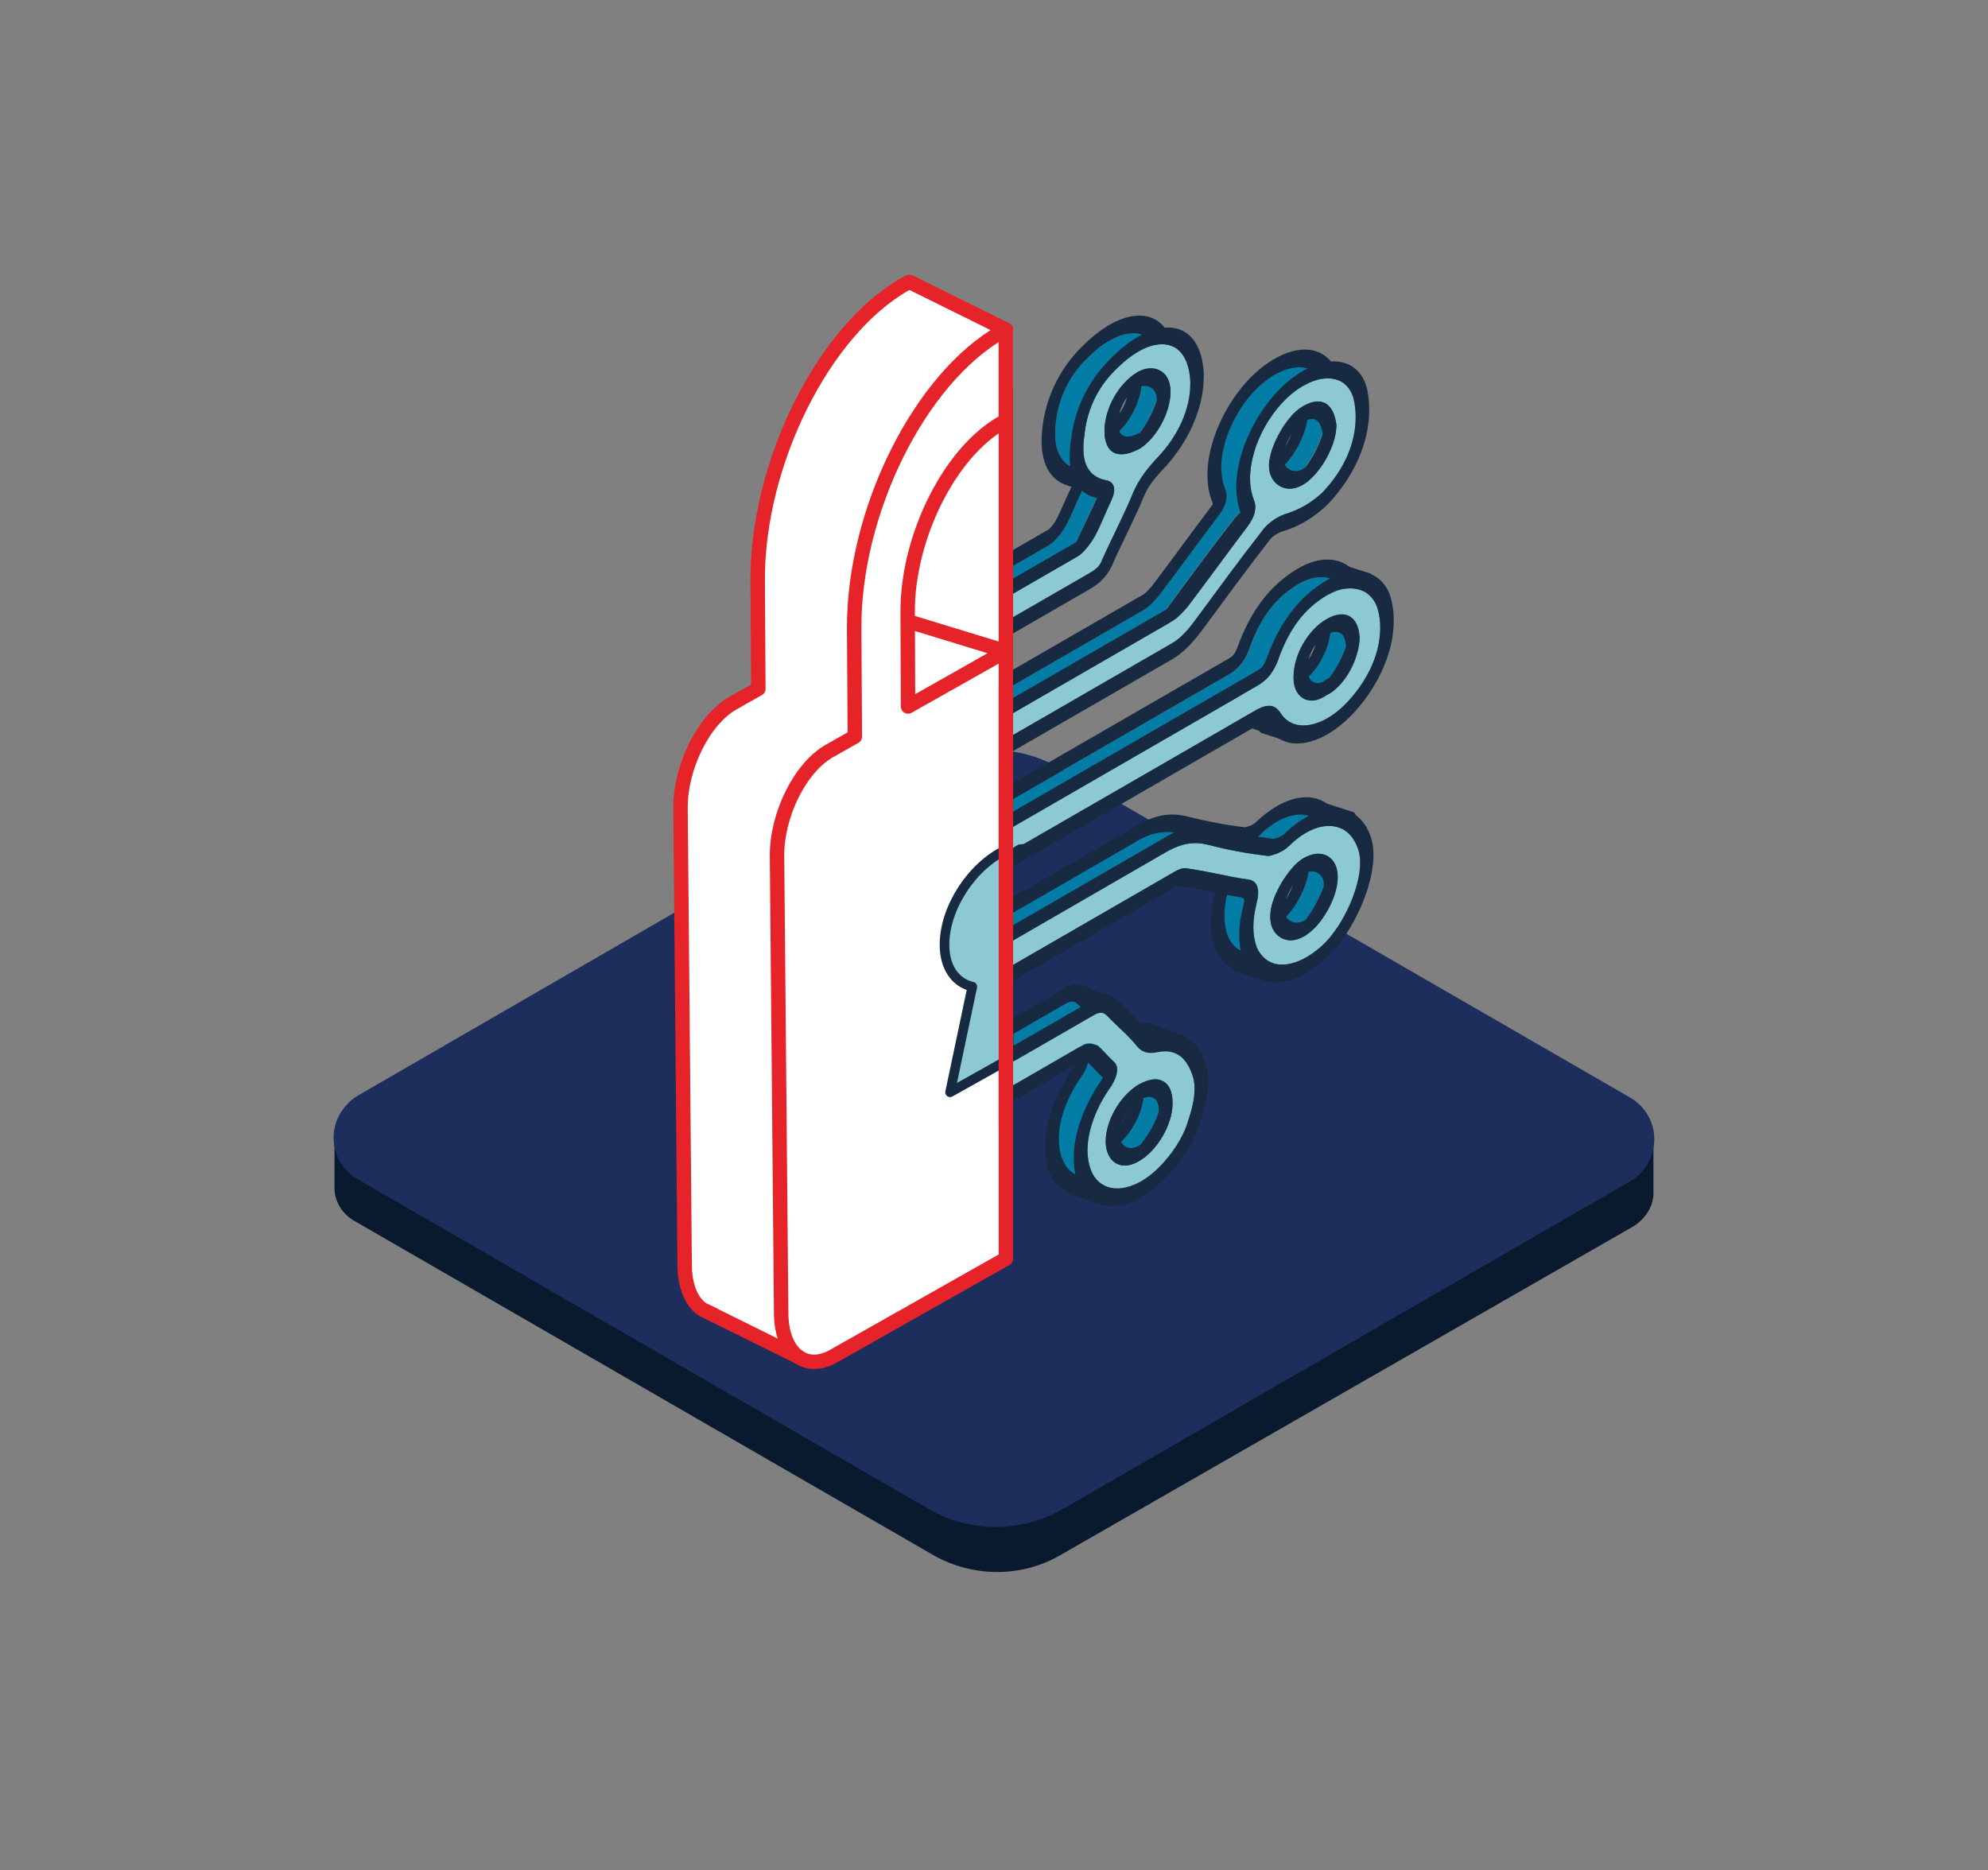
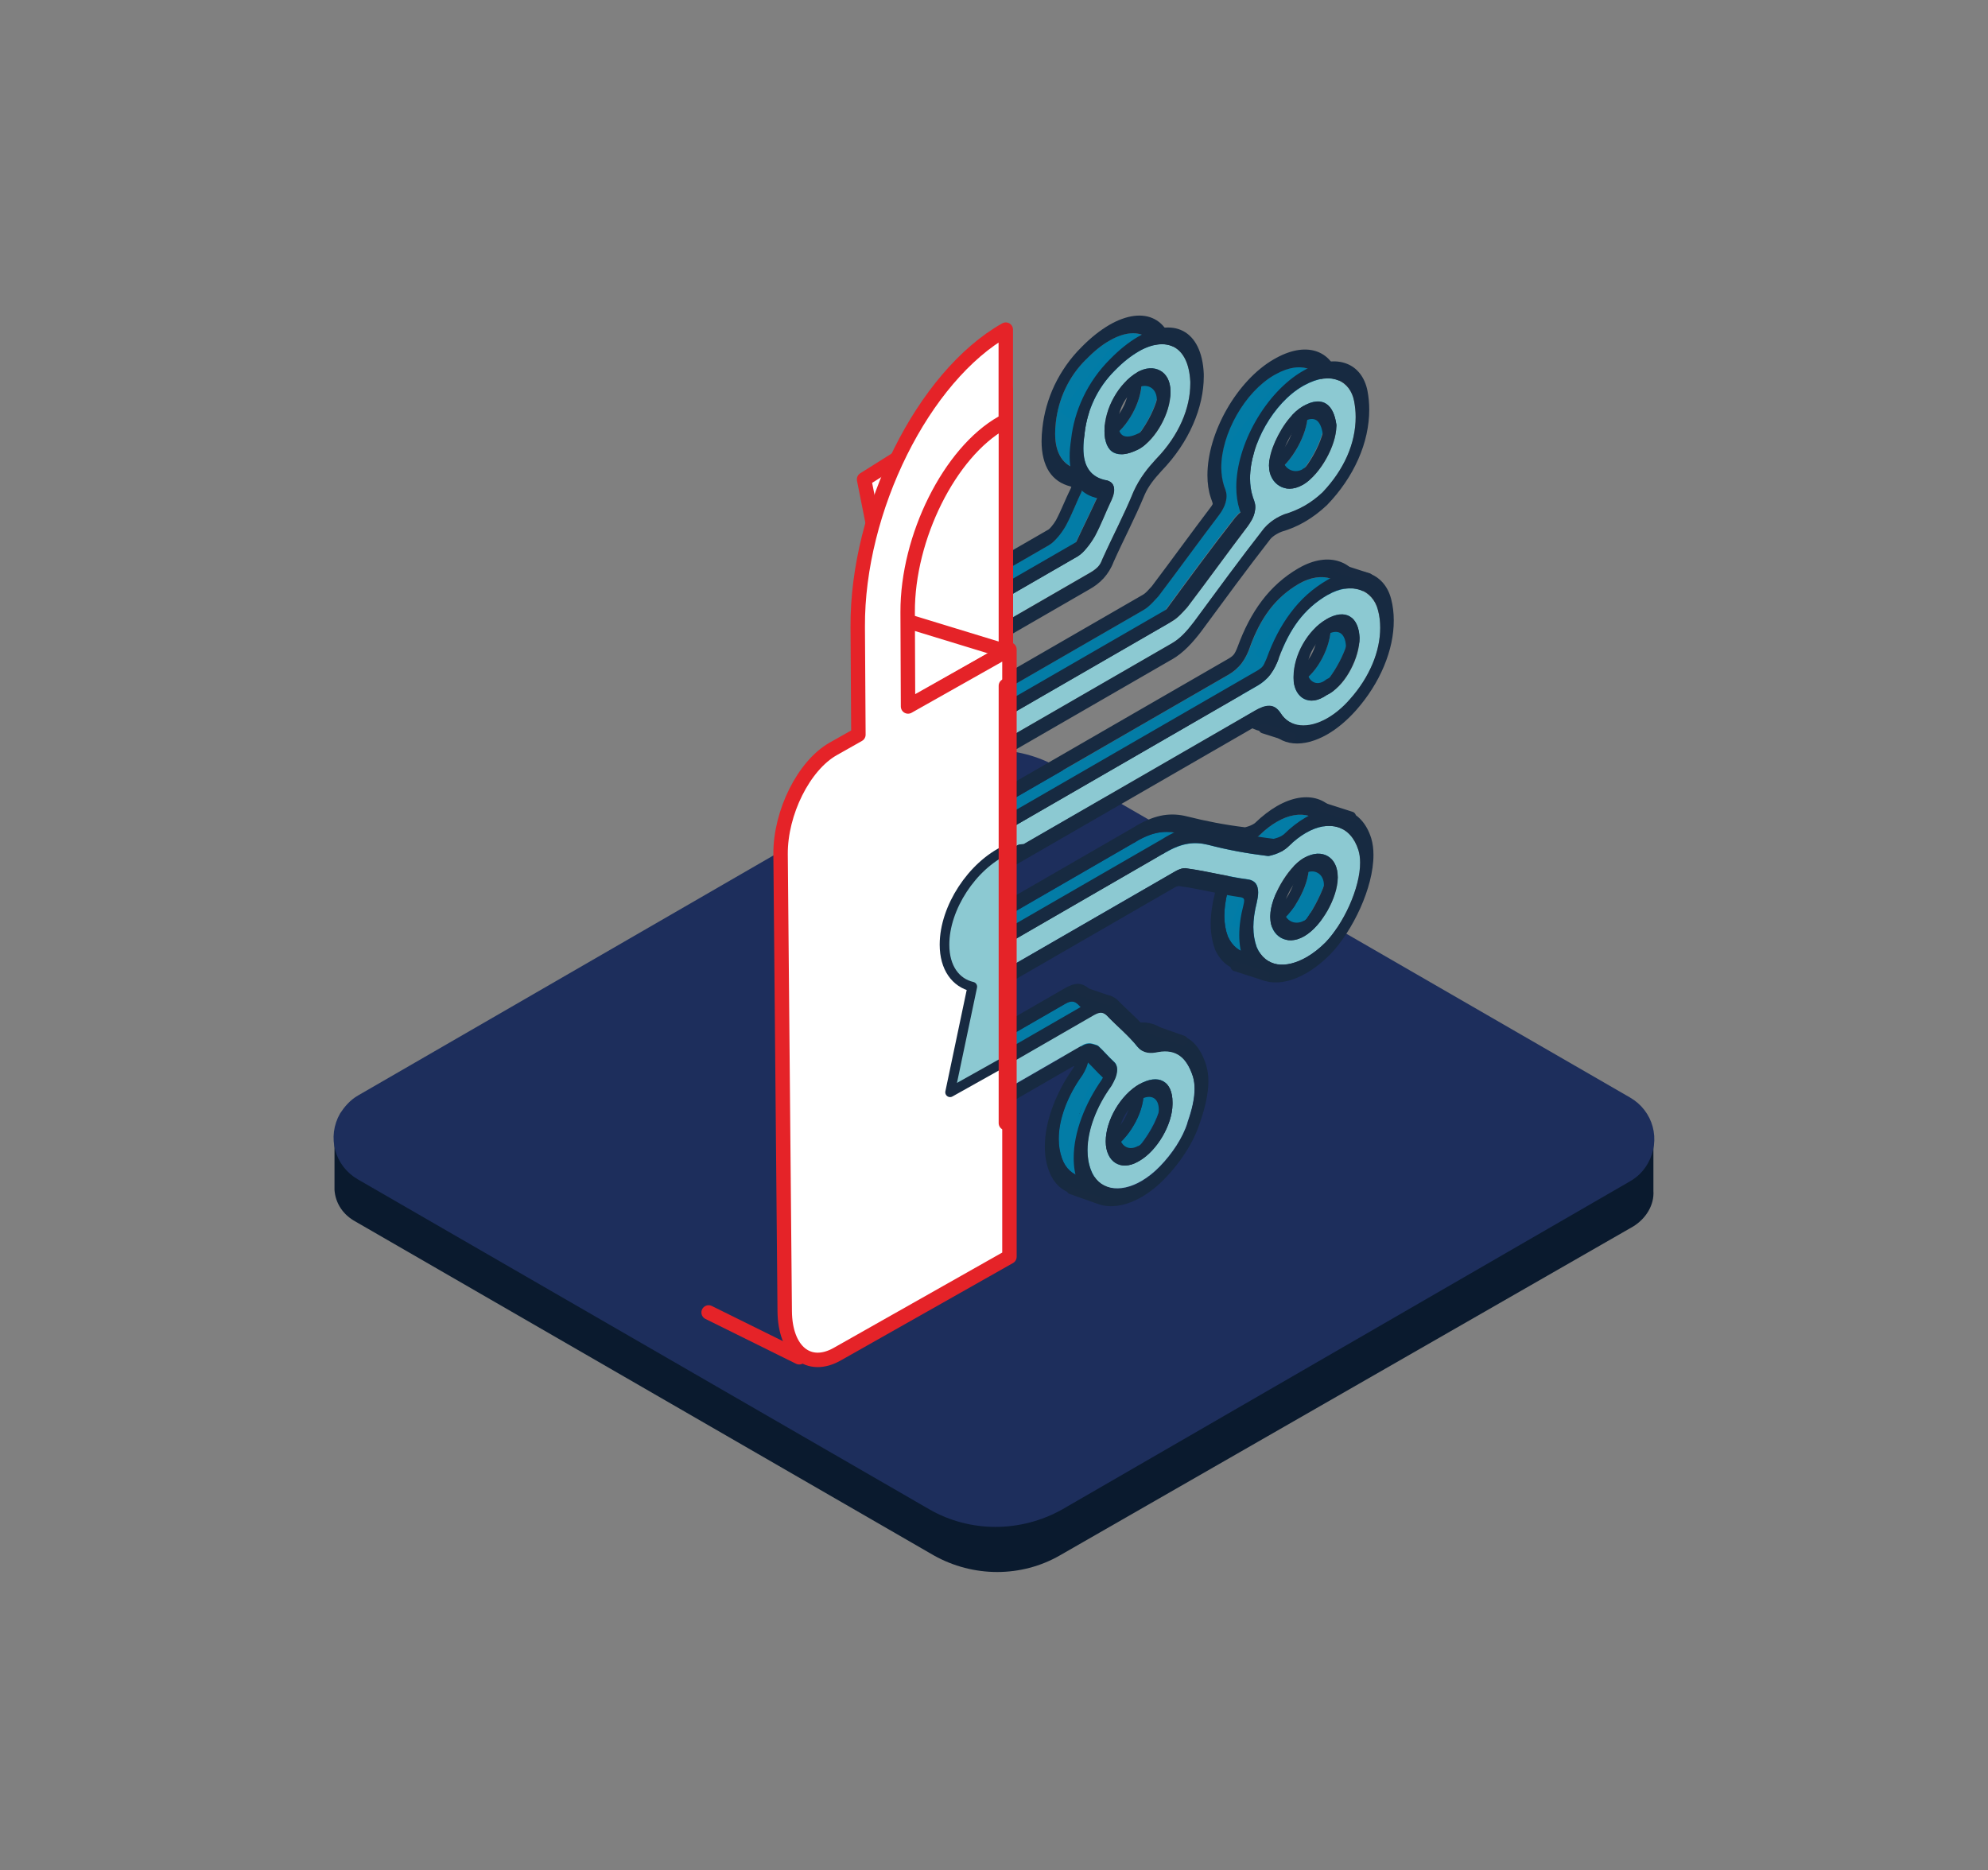
<svg xmlns="http://www.w3.org/2000/svg" id="Layer_1" data-name="Layer 1" viewBox="0 0 206.65 194.44">
  <rect x="0" y="0" width="206.65" height="194.44" fill="#808080" stroke="none" />
  <defs>
    <style>
      .cls-1 {
        clip-path: url(#clippath);
      }

      .cls-2, .cls-3, .cls-4, .cls-5, .cls-6, .cls-7 {
        stroke-width: 0px;
      }

      .cls-2, .cls-8, .cls-9, .cls-10 {
        fill: none;
      }

      .cls-11 {
        fill: #1d2e5c;
        stroke: #1d2e5c;
        stroke-miterlimit: 10;
        stroke-width: 1.42px;
      }

      .cls-12 {
        clip-path: url(#clippath-1);
      }

      .cls-3 {
        fill: #017ca7;
      }

      .cls-13 {
        fill: #fff;
      }

      .cls-13, .cls-8, .cls-9, .cls-14, .cls-10 {
        stroke-linecap: round;
        stroke-linejoin: round;
      }

      .cls-13, .cls-9 {
        stroke: #e52328;
        stroke-width: 1.5px;
      }

      .cls-8 {
        stroke-width: .75px;
      }

      .cls-8, .cls-14, .cls-10 {
        stroke: #182a41;
      }

      .cls-4 {
        fill: #172a41;
      }

      .cls-14, .cls-6 {
        fill: #8cc9d2;
      }

      .cls-5 {
        fill: #037ca6;
      }

      .cls-15 {
        isolation: isolate;
      }

      .cls-7 {
        fill: #0a1a2e;
      }
    </style>
    <clipPath id="clippath">
      <polygon class="cls-2" points="99.38 132.7 99.12 41.79 141.77 17.16 142.03 108.07 99.38 132.7" />
    </clipPath>
    <clipPath id="clippath-1">
      <polygon class="cls-2" points="102.38 133.85 102.13 44.28 144.77 19.66 145.02 109.23 102.38 133.85" />
    </clipPath>
  </defs>
  <g>
    <g>
      <g>
        <path class="cls-7" d="M167.07,118.51l-57.4-32.7c-4.1-2.3-9.1-2.3-13.1,0l-57.2,32.4-4.6.2v5.3h0c.1,1.4.9,2.6,2.2,3.3l60.1,34.7c4.1,2.3,9.1,2.3,13.1,0l59.6-34.2c1.3-.8,2.2-2.2,2.1-3.7v-5.3h-4.8Z" />
        <path class="cls-11" d="M37.57,114.51l59-34.1c4.1-2.3,9.1-2.3,13.1,0l59.4,34.3c2.1,1.2,2.8,3.8,1.6,5.9-.4.7-.9,1.2-1.6,1.6l-59,34.1c-4.1,2.3-9.1,2.3-13.1,0l-59.4-34.3c-2.1-1.2-2.8-3.8-1.6-5.9.4-.6.9-1.2,1.6-1.6Z" />
      </g>
      <g class="cls-15">
        <g class="cls-1">
          <g>
            <path class="cls-5" d="M115.43,111.57c.97-.56,1.85-.66,2.47-.32.62.34.98,1.13.98,2.19v.22s0,0,0,0c0,1.08-.41,2.28-1.03,3.33-.62,1.07-1.48,2.02-2.41,2.56l-.13.07h0c-.91.52-1.74.52-2.35.15-.61-.37-1.01-1.13-1.02-2.23s.38-2.3,1.01-3.38c.63-1.08,1.51-2.02,2.48-2.58M101.92,109.32v2.63c.15-.12.29-.22.43-.3l7.18-4.14c.21-.12.4-.17.56-.19s.29,0,.4.02c.23.05.41.13.52.17l.13.07c.56.5,1.09,1.16,1.6,1.6h0c.21.17.37.44.37.85,0,.31-.09.64-.2.91-.11.28-.24.51-.37.73l-.09.14c-1.43,2.01-2.42,4.45-2.41,6.59,0,.7.11,1.38.34,2.02h0c.39,1.08,1.14,1.71,2.08,1.92.94.21,2.08-.04,3.21-.69.66-.38,1.31-.9,1.93-1.54h.01c1.22-1.27,2.35-2.94,2.85-4.53v-.04c.46-1.29.73-2.45.73-3.49,0-.45-.05-.87-.18-1.28h0c-.32-.99-.76-1.71-1.34-2.15-.58-.43-1.31-.6-2.3-.42h0c-.36.07-.74.11-1.11.05-.36-.06-.71-.23-.99-.55h-.01c-.94-1.21-2.14-2.16-3.22-3.3h0c-.22-.21-.42-.28-.6-.29-.19,0-.4.05-.73.24l-8.01,4.62c-.25.14-.49.26-.74.32-.02,0-.04,0-.06.01M132.54,88.05c.98-.56,1.85-.57,2.47-.19.63.37,1.04,1.13,1.04,2.2,0,1.09-.43,2.33-1.05,3.44-.62,1.11-1.48,2.14-2.44,2.69-.94.54-1.8.51-2.43.15-.63-.37-1.08-1.06-1.09-2.11v-.17s0,0,0,0c.02-1.06.49-2.26,1.12-3.34.64-1.09,1.45-2.12,2.37-2.66M118.2,87.44c-.1.06-.21.12-.31.19h-.03s-15.25,8.82-15.25,8.82c-.27.15-.51.29-.73.42v2.66s.04-.03.05-.04c.22-.21.45-.36.68-.5l16.46-9.5s.06-.03.09-.05c.12-.07.28-.16.46-.22.23-.09.52-.15.79-.08h0c2.21.3,4.23.86,6.38,1.14h.02c.29.06.54.19.71.42s.25.57.25.92-.06.69-.15,1.05h0c-.24.94-.35,1.78-.35,2.55s.12,1.47.36,2.12c.47,1.05,1.22,1.6,2.13,1.75.91.15,1.99-.13,3.06-.75.66-.38,1.33-.9,1.97-1.54h0c.86-.89,1.79-2.32,2.47-3.84.69-1.53,1.12-3.14,1.12-4.46,0-.47-.06-.9-.18-1.29-.78-2.53-3-3.2-5.46-1.79-.59.34-1.19.8-1.8,1.39-.24.22-.46.38-.67.5-.52.29-1,.42-1.37.5h-.15c-2.13-.25-4.19-.63-6.17-1.15h0c-.71-.18-1.39-.23-2.09-.11-.7.11-1.44.38-2.29.88M134.89,63.23s.02,0,.03-.01c.95-.55,1.81-.63,2.41-.27.61.36.96,1.15,1,2.2v.04c0,1.02-.34,2.18-.89,3.22-.54,1.05-1.33,2.02-2.23,2.54-.1.06-.21.12-.32.16-.1.07-.19.13-.29.19-.93.54-1.73.46-2.26.07-.54-.4-.87-1.1-.88-2.02v-.18s0,0,0,0c0-1.09.35-2.29.96-3.37.61-1.08,1.47-2.02,2.44-2.58,0,0,.02,0,.02-.01M135.03,60.69c-1.29.74-2.27,1.64-3.07,2.71-.81,1.07-1.46,2.34-2.02,3.89v.02c-.22.57-.47,1.12-.86,1.64-.39.52-.85.9-1.35,1.18l-25.45,14.69c-.14.08-.28.15-.42.21v2.38s.08-.08.12-.11c.25-.23.5-.4.76-.56.09-.05.19-.08.27-.1l.38-.05s.04,0,.06,0l24-13.85c.54-.31,1.05-.53,1.52-.52.47.01.83.28,1.13.7l.02.03c.95,1.58,2.91,1.7,4.89.55.8-.46,1.59-1.12,2.33-1.95h0c1.03-1.17,1.82-2.42,2.34-3.68.53-1.26.81-2.55.81-3.77,0-.62-.08-1.23-.24-1.81h0c-.26-1.05-.95-1.82-1.89-2.13-.93-.31-2.11-.17-3.33.53M132.48,41.07h0s.02-.01.02-.02c.95-.55,1.8-.6,2.37-.21.59.39.91,1.17,1.04,2.17v.11c0,1.06-.42,2.29-1.04,3.4-.62,1.12-1.47,2.16-2.45,2.74-.97.55-1.82.49-2.45.11-.62-.38-1.05-1.09-1.06-2.11,0-.78.26-1.66.65-2.52.39-.86.9-1.72,1.5-2.43.4-.48.85-.9,1.33-1.18l.09-.05M132.4,39c-1.51.88-2.87,2.39-3.87,4.13-.99,1.74-1.61,3.71-1.61,5.48,0,.66.09,1.3.29,1.89h0c.03.11.08.23.14.4.06.16.12.37.12.68,0,.26-.06.6-.19.94-.14.35-.33.68-.57,1l-.03.04c-2.09,2.76-4.13,5.59-6.25,8.38l-.12.14c-.15.15-.34.38-.59.63-.24.25-.54.52-.89.72l-16.54,9.55c-.17.1-.33.18-.5.25v2.39c.19-.16.38-.29.58-.41l16.39-9.46c.87-.5,1.53-1.23,2.32-2.24h0c2.33-3.17,4.75-6.49,7.26-9.69l.05-.06c.43-.5.88-.82,1.3-1.07.24-.14.48-.25.7-.34l.07-.03c.75-.22,1.46-.51,2.15-.91.61-.35,1.2-.79,1.8-1.34h0c1.15-1.19,2.01-2.48,2.59-3.79.58-1.31.89-2.68.89-4.09,0-.54-.05-1.1-.16-1.64-.19-1.03-.79-1.85-1.68-2.19-.9-.35-2.08-.25-3.46.52h0c-.07.04-.13.07-.2.11M115.22,37.56c.9-.51,1.73-.51,2.36-.17.63.34,1.08,1.07,1.09,2.17v.17s0,0,0,0c0,1.05-.38,2.22-.95,3.25-.58,1.05-1.37,2-2.26,2.52-.1.06-.19.11-.29.15h0c-.93.44-1.77.57-2.4.25-.63-.32-.96-1.13-.96-2.25,0-1.15.36-2.4.98-3.51.62-1.1,1.48-2.04,2.43-2.59M115.32,35.41c-.77.45-1.58,1.08-2.41,1.93h-.01c-.94.95-1.64,1.96-2.16,3.06-.52,1.09-.86,2.28-.99,3.5v.02c-.05.41-.07.8-.07,1.16,0,1.04.21,1.86.61,2.48.4.62,1.01,1.04,1.83,1.24l.04.02c.16.06.31.14.43.28.13.14.22.37.22.67,0,.23-.05.47-.12.69-.07.22-.16.43-.27.63h0c-.48.98-.94,2.23-1.61,3.49l-.03.06c-.24.41-.51.8-.8,1.15s-.6.67-.98.89l-6.8,3.93c-.09.05-.17.07-.26.09-.01,0-.07.01-.17.02v2.65c.19-.15.38-.27.58-.39l7.93-4.58c.4-.23.67-.45.85-.65.17-.19.29-.37.41-.7l.04-.1c1.08-2.41,2.28-4.66,3.21-6.95l.02-.05c.31-.69.69-1.32,1.08-1.86.39-.54.81-1.02,1.24-1.5l.03-.03c1.21-1.24,2.08-2.56,2.66-3.88.58-1.33.88-2.67.88-3.95v-.19s0,0,0,0c-.09-1.93-.73-3.1-1.69-3.61-.97-.51-2.26-.36-3.71.48" />
            <path class="cls-4" d="M115.29,118c-.45.26-.93.27-1.31.05-.38-.23-.62-.7-.62-1.33s.22-1.35.58-1.97c.37-.63.89-1.19,1.49-1.54.64-.37,1.13-.4,1.47-.21.34.19.55.6.55,1.27v.14s0,.04,0,.04c0,.6-.23,1.31-.61,1.97-.38.65-.89,1.21-1.42,1.52l-.1.05-.03.02s-.01,0-.02.01M115.43,111.57c-.97.56-1.85,1.5-2.48,2.58-.63,1.08-1.01,2.3-1.01,3.38s.41,1.87,1.02,2.23c.61.38,1.44.37,2.35-.14h0s.13-.07.13-.07c.93-.54,1.79-1.49,2.41-2.56.62-1.05,1.02-2.26,1.03-3.33h0s0-.22,0-.22c0-1.06-.36-1.85-.98-2.19-.62-.34-1.5-.24-2.47.32M132.54,94.57c-.44.26-.99.27-1.4.03-.42-.23-.68-.72-.67-1.2v-.08s0-.04,0-.04c-.01-.41.26-1.23.7-1.99.42-.75.99-1.39,1.35-1.59,0,0,.02,0,.02-.01.54-.31,1.07-.33,1.46-.1.39.23.63.71.63,1.29s-.25,1.35-.66,2.09c-.4.72-.93,1.32-1.4,1.59,0,0-.01,0-.02.01,0,0-.01,0-.02,0M132.54,88.05c-.92.55-1.74,1.57-2.37,2.66-.62,1.08-1.1,2.28-1.12,3.34h0s0,.17,0,.17c0,1.05.46,1.75,1.09,2.11.63.36,1.48.39,2.43-.15.96-.55,1.82-1.58,2.44-2.69.62-1.11,1.05-2.35,1.05-3.44,0-1.07-.41-1.83-1.04-2.2-.63-.37-1.5-.37-2.47.19M134.6,69.68c-.45.26-.87.24-1.2,0-.33-.23-.52-.7-.51-1.14v-.08s0-.05,0-.05c0-.71.21-1.43.56-2.04.35-.62.83-1.15,1.44-1.51s1.08-.38,1.42-.19c.33.2.56.64.6,1.34h0c0,.59-.21,1.33-.54,1.96-.34.64-.76,1.13-1.16,1.36-.06.04-.13.07-.19.1-.04.02-.08.04-.12.06-.03.02-.06.04-.09.06-.07.06-.14.1-.2.14M134.92,63.21s-.02,0-.03.01c0,0-.02,0-.02.01-.97.56-1.83,1.5-2.44,2.58-.61,1.08-.95,2.28-.96,3.37h0s0,.18,0,.18c0,.91.34,1.61.88,2.02.53.39,1.33.47,2.26-.07.1-.06.19-.12.29-.19.11-.05.22-.1.32-.16.9-.52,1.69-1.5,2.23-2.54.55-1.04.88-2.2.89-3.22v-.04c-.05-1.05-.4-1.84-1-2.2-.6-.37-1.46-.28-2.41.27M132.42,47.62c-.46.27-1.01.27-1.43.02-.42-.25-.67-.76-.66-1.21-.01-.4.25-1.26.69-2.03.22-.39.46-.76.71-1.05.24-.29.47-.49.66-.6l.05-.02.04-.02c.63-.35,1.02-.36,1.35-.15.32.21.56.69.67,1.44-.01.51-.26,1.29-.66,2-.41.75-.96,1.37-1.42,1.64M132.48,41.88l.04-.84-.04.84M132.51,41.05s-.02,0-.02.01h0s-.09.05-.09.05c-.48.28-.93.7-1.33,1.18-.61.72-1.11,1.57-1.5,2.43-.38.86-.65,1.74-.65,2.52,0,1.02.44,1.73,1.06,2.11.63.38,1.48.45,2.45-.11.98-.57,1.82-1.62,2.45-2.74.62-1.11,1.04-2.34,1.05-3.4v-.11c-.14-1-.46-1.77-1.05-2.17-.57-.39-1.41-.34-2.37.21M115.31,43.94c-.72.34-1.24.38-1.56.21-.32-.18-.51-.54-.52-1.32,0-.76.23-1.51.59-2.14.36-.64.85-1.17,1.41-1.5.43-.25.96-.29,1.37-.07.4.22.65.68.66,1.26v.09s0,.04,0,.04c0,.58-.22,1.32-.58,1.96-.35.64-.8,1.15-1.2,1.38,0,0-.01,0-.02,0l-.13.07h-.01M115.22,37.56c-.94.55-1.81,1.49-2.43,2.59-.62,1.1-.99,2.36-.98,3.51,0,1.13.33,1.93.96,2.25.62.32,1.46.19,2.4-.25h0c.1-.04.19-.09.29-.15.89-.51,1.68-1.47,2.26-2.52.57-1.03.94-2.21.95-3.25h0s0-.17,0-.17c0-1.1-.46-1.83-1.09-2.17-.63-.34-1.46-.34-2.36.17M101.93,111.95v-2.63s.03,0,.05-.01c.25-.06.49-.18.74-.32l8.01-4.62c.33-.19.54-.24.73-.24.19.01.38.08.6.29h0c1.08,1.14,2.27,2.09,3.22,3.29h.01c.28.34.63.5.99.57.36.06.74.02,1.11-.05h0c.99-.18,1.72-.01,2.3.42.58.43,1.02,1.15,1.34,2.14h0c.12.41.18.83.18,1.28,0,1.03-.28,2.2-.72,3.49v.04c-.51,1.59-1.63,3.27-2.86,4.52h-.01c-.62.66-1.28,1.18-1.93,1.56-1.13.65-2.27.9-3.21.69-.95-.2-1.7-.84-2.08-1.92h0c-.23-.63-.34-1.32-.34-2.01-.01-2.15.97-4.58,2.41-6.59l.09-.14c.13-.22.26-.46.37-.73.11-.27.2-.6.2-.91,0-.41-.16-.68-.37-.85h0c-.51-.45-1.03-1.1-1.6-1.6l-.13-.07c-.12-.04-.29-.12-.52-.17-.12-.02-.25-.04-.4-.02s-.35.07-.56.19l-7.18,4.14c-.14.08-.28.18-.42.3M102.34,100.81s0,0,0,0h0s0,0,0,0M102.61,96.44l15.25-8.81h.03c.1-.08.21-.14.31-.2.86-.49,1.59-.76,2.29-.88.7-.11,1.38-.06,2.09.12h0c1.99.52,4.05.9,6.17,1.16h.15c.37-.09.85-.22,1.37-.51.21-.13.43-.28.67-.5.61-.6,1.21-1.05,1.8-1.39,2.46-1.42,4.68-.75,5.46,1.79.12.39.17.82.18,1.29,0,1.32-.43,2.93-1.12,4.46-.68,1.52-1.61,2.94-2.47,3.84h0c-.63.64-1.3,1.16-1.97,1.54-1.07.62-2.15.89-3.06.75-.91-.15-1.66-.7-2.13-1.75-.24-.65-.36-1.35-.36-2.12s.11-1.61.35-2.55h0c.09-.37.15-.72.15-1.06s-.08-.69-.25-.92-.42-.35-.71-.41h-.02c-2.15-.29-4.17-.84-6.38-1.15h0c-.27-.07-.56,0-.79.08-.18.07-.34.15-.46.22-.03.02-.06.04-.09.05l-16.46,9.5c-.24.14-.46.29-.68.5-.01.01-.03.03-.04.04v-2.66c.21-.13.45-.26.72-.42M102.27,84.82l25.45-14.69c.5-.29.96-.67,1.35-1.18.39-.52.64-1.07.85-1.64v-.02c.56-1.54,1.22-2.82,2.03-3.89.81-1.07,1.79-1.96,3.07-2.71,1.22-.7,2.4-.85,3.33-.53.94.31,1.63,1.08,1.89,2.11h0c.16.59.23,1.2.24,1.83,0,1.23-.28,2.51-.81,3.77-.53,1.26-1.31,2.51-2.34,3.67h0c-.74.85-1.53,1.5-2.33,1.97-1.99,1.15-3.94,1.03-4.89-.55l-.02-.03c-.3-.42-.66-.68-1.13-.7-.47-.01-.98.21-1.52.52l-24,13.85s-.04,0-.06,0l-.38.05c-.08.01-.18.04-.27.1-.26.15-.51.32-.76.56-.04.04-.08.07-.11.11v-2.38c.14-.06.28-.13.41-.21M102.06,71.54h0s0,0,0,0h0M102.04,64.83h0s0,0,0,0h0M102.32,72.98l16.54-9.55c.35-.2.64-.47.89-.72.24-.24.43-.47.59-.63l.12-.14c2.12-2.8,4.16-5.63,6.25-8.38l.03-.04c.24-.32.43-.66.57-1,.13-.34.19-.68.19-.94,0-.31-.07-.51-.12-.68-.06-.16-.11-.29-.14-.38h0c-.19-.6-.28-1.24-.29-1.9,0-1.78.62-3.74,1.61-5.48,1-1.75,2.36-3.25,3.87-4.13.06-.04.13-.07.2-.11h0c1.39-.77,2.57-.87,3.46-.52.9.34,1.49,1.15,1.68,2.19.11.55.16,1.1.16,1.64,0,1.4-.31,2.77-.89,4.09-.58,1.31-1.44,2.59-2.59,3.79h0c-.6.55-1.19.99-1.8,1.34-.69.4-1.4.69-2.15.91l-.07.03c-.22.09-.46.2-.7.34-.42.25-.87.57-1.3,1.07l-.05.06c-2.51,3.21-4.93,6.52-7.26,9.69h0c-.78,1.01-1.45,1.74-2.32,2.24l-16.39,9.46c-.2.11-.39.25-.57.41v-2.39c.16-.06.33-.15.49-.25M112.42,51.1c.1-.2.19-.41.27-.63.07-.22.12-.47.12-.69,0-.3-.09-.54-.22-.67-.12-.14-.27-.22-.43-.28l-.04-.02c-.83-.2-1.43-.62-1.83-1.24-.4-.62-.61-1.44-.61-2.48,0-.36.02-.75.07-1.16v-.02c.14-1.22.47-2.41.99-3.5.52-1.1,1.22-2.12,2.16-3.05h.01c.83-.86,1.64-1.5,2.41-1.94,1.45-.84,2.74-.99,3.71-.48.96.51,1.6,1.68,1.69,3.61h0s0,.19,0,.19c0,1.28-.3,2.63-.88,3.95-.58,1.32-1.46,2.64-2.66,3.88l-.03.03c-.43.48-.85.95-1.24,1.5-.39.54-.77,1.17-1.08,1.86l-.02.05c-.93,2.29-2.13,4.54-3.21,6.95l-.04.1c-.13.33-.24.51-.41.7-.18.2-.45.42-.85.65l-7.93,4.58c-.2.11-.39.24-.57.39v-2.65c.08,0,.15-.01.16-.02.09-.01.17-.04.26-.09l6.8-3.93c.38-.22.68-.54.98-.89s.57-.75.8-1.15l.03-.06c.67-1.26,1.12-2.5,1.61-3.49h0M101.01,40.69s-.02.01-.04.02c-.38.24-.67.76-.67,1.2l.15,53.64c-.13.14-.27.29-.4.42-.1.1-.2.2-.3.32-.06.07-.11.13-.2.26-.04.07-.1.15-.15.28s-.13.34-.13.56c0,.23.1.39.19.45.09.07.17.07.22.08.12,0,.19-.03.26-.05.12-.04.24-.09.38-.16.04-.02.09-.05.14-.07l.07,25.08c0,.41.27.61.63.45.03-.01.05-.03.08-.04.33-.19.62-.61.69-1.03.2-1.1.4-2.33.41-3.61,0-.2,0-.39-.02-.59v-4.37c-.01-.1,0-.18,0-.23l.03-.02,7.16-4.14s.12-.01.22.02c.1.03.21.07.34.11.49.44,1,1.07,1.54,1.56h.02s.02.04.02.04l-.11.21c-1.71,2.43-2.94,5.45-2.93,8.15,0,.89.14,1.73.43,2.5h0c.5,1.37,1.45,2.17,2.63,2.42,1.18.25,2.58-.04,4.01-.87.83-.48,1.67-1.14,2.47-1.97h0c1.47-1.52,2.89-3.56,3.6-5.78h0c.5-1.45.87-2.92.86-4.3,0-.59-.07-1.16-.23-1.7v-.02c-.37-1.13-.88-2.02-1.63-2.58-.74-.56-1.72-.77-2.92-.54h0c-.31.06-.58.09-.8.05-.21-.04-.4-.12-.57-.31-1.03-1.3-2.25-2.25-3.28-3.35l-.02-.02c-.31-.27-.65-.45-1.06-.47s-.89.15-1.39.44l-8.01,4.62c-.15.09-.26.13-.31.15h0s-.03-.16-.03-.35l-.02-6.07c0-.14.01-.25.02-.3.04-.04.12-.1.25-.17l16.46-9.5c.11-.06.22-.13.3-.15.09-.04.15-.04.18-.03h.05c2.16.3,4.21.86,6.44,1.16.15.03.23.09.26.14.04.05.05.09.05.2,0,.09-.02.25-.07.48h0c-.28,1.11-.43,2.16-.43,3.13s.15,1.84.44,2.62v.03c.59,1.32,1.55,2.04,2.71,2.22,1.15.19,2.49-.15,3.83-.92.84-.48,1.68-1.14,2.48-1.95h.01c1.19-1.26,2.28-2.96,3.1-4.8.82-1.83,1.38-3.81,1.37-5.54,0-.61-.07-1.19-.24-1.72-.94-3.08-3.69-3.97-6.82-2.17-.74.43-1.5,1.01-2.25,1.73-.03.03-.11.1-.22.15,0,0-.02.01-.03.02-.23.13-.55.24-.81.3-2.08-.25-4.08-.64-6.02-1.13h0c-.79-.2-1.58-.26-2.44-.13-.86.14-1.77.48-2.78,1.06-.12.07-.24.14-.36.22l-15.23,8.79c-.19.11-.36.21-.52.3.05-.17.09-.36.09-.54v-5.21c-.02-.19,0-.34.04-.43.04-.14.05-.16.09-.22.12.04.28.01.43-.08l24.7-14.26c.44-.25.69-.34.86-.33.16,0,.33.09.55.38,1.22,2.01,3.67,2.14,6.16.7,1-.58,2.01-1.41,2.95-2.47h0c1.25-1.41,2.25-2.99,2.92-4.6.68-1.61,1.03-3.26,1.03-4.78,0-.77-.09-1.5-.28-2.19h0c-.36-1.39-1.22-2.33-2.39-2.72-1.16-.39-2.63-.22-4.21.69-.01,0-.03.02-.04.02-1.48.86-2.76,2-3.8,3.38-1.06,1.4-1.87,3.01-2.51,4.76h0c-.16.43-.29.66-.39.8-.1.13-.24.27-.57.46l-25.45,14.69s-.03.02-.05.03c-.09.05-.16.08-.2.09-.01-.04-.02-.13-.02-.28l-.02-5.47c0-.15.01-.26.03-.33.03-.11.03-.1.06-.15.03-.04.13-.14.33-.25l16.39-9.46s.02,0,.03-.01c1.22-.7,2.2-1.8,3.07-2.94l.02-.03c2.32-3.15,4.71-6.42,7.15-9.54h0c.14-.16.36-.35.62-.5.02,0,.03-.02.05-.03.17-.1.33-.18.5-.24h0c.81-.24,1.61-.56,2.42-1.03.76-.44,1.52-1,2.28-1.71l.04-.05c1.38-1.43,2.48-3.05,3.24-4.76.75-1.7,1.14-3.47,1.14-5.15,0-.66-.07-1.31-.18-1.94-.27-1.39-1.04-2.4-2.17-2.84-1.13-.44-2.62-.3-4.33.64h0c-.08.05-.17.09-.25.14-3.82,2.21-6.9,7.63-6.89,12.06,0,.82.11,1.61.35,2.33h0c.06.18.12.32.15.43.04.11.05.18.05.21h0s-.02.08-.14.25c-2.11,2.78-4.12,5.57-6.19,8.31-.19.2-.35.38-.49.53-.16.16-.27.25-.38.32l-16.54,9.55c-.12.07-.2.11-.26.13,0-.04-.01-.11,0-.21l-.02-6.07c0-.17.01-.31.02-.37h0c.04-.05.13-.12.27-.2.02,0,.03-.02.05-.03l7.93-4.58c.51-.29.99-.64,1.44-1.13.44-.48.81-1.1,1.06-1.75,1.01-2.24,2.2-4.49,3.21-6.95.21-.47.44-.84.71-1.23.28-.38.61-.76.99-1.19h0c1.44-1.48,2.56-3.15,3.31-4.86.76-1.71,1.13-3.44,1.12-5.01,0-.08,0-.17,0-.25h0c-.1-2.31-.89-3.82-2.13-4.47-1.24-.65-2.9-.44-4.69.59-.95.55-1.94,1.33-2.92,2.33h0c-1.17,1.16-2.11,2.52-2.8,3.96-.68,1.44-1.09,2.94-1.25,4.4h0c-.06.5-.09.97-.09,1.42,0,1.28.27,2.36.78,3.15.51.78,1.26,1.3,2.22,1.54h0s.07.03.1.05c-.01.02-.02.05-.04.07v.03c-.59,1.19-1.03,2.37-1.56,3.36-.13.22-.3.47-.46.65-.15.19-.3.31-.3.31l-6.65,3.84c-.1,0-.23-.02-.31-.06l-.04-.03v-.04s-.26-12.97-.26-12.97c0-.57.03-2.1.02-3.3,0-.62,0-1.14-.04-1.48-.04-.4-.35-.54-.71-.32" />
          </g>
        </g>
      </g>
      <rect class="cls-3" x="112.92" y="34.95" width="2.32" height="9.59" transform="translate(49.31 -62.22) rotate(38.37)" />
      <rect class="cls-3" x="129.92" y="38.95" width="2.32" height="9.59" transform="translate(55.46 -71.91) rotate(38.37)" />
      <rect class="cls-3" x="133" y="60.55" width="2.03" height="9.02" transform="translate(69.32 -69.13) rotate(38.37)" />
      <rect class="cls-3" x="129.52" y="87.27" width="2.32" height="9.59" transform="translate(38.63 -38.63) rotate(19.68)" />
      <rect class="cls-3" x="112.52" y="110.27" width="2.32" height="9.59" transform="translate(45.39 -31.56) rotate(19.68)" />
      <line class="cls-2" x1="106.67" y1="59.82" x2="110.57" y2="57.62" />
      <g class="cls-15">
        <g class="cls-12">
          <g>
            <path class="cls-6" d="M118.44,112.72c.97-.56,1.85-.66,2.46-.32.63.34.98,1.12.98,2.19v.21s0,0,0,0c0,1.08-.42,2.28-1.03,3.33-.62,1.07-1.48,2.02-2.42,2.56l-.13.07-.03.02h0c-.89.5-1.71.5-2.31.13-.61-.38-1.01-1.14-1.02-2.24s.38-2.3,1.01-3.38c.63-1.08,1.51-2.02,2.49-2.58M104.92,110.47v2.63c.15-.12.29-.22.44-.3l7.17-4.14c.22-.13.4-.17.56-.19.16-.01.29,0,.4.02.23.05.41.13.53.16l.13.07c.56.51,1.09,1.16,1.59,1.6h0c.21.17.37.43.37.85,0,.32-.09.64-.2.91-.11.28-.24.51-.38.75l-.09.13c-1.43,2.01-2.41,4.44-2.41,6.59,0,.7.11,1.38.34,2.01h0c.39,1.08,1.14,1.72,2.08,1.92.95.2,2.08-.04,3.21-.7.65-.38,1.31-.9,1.93-1.54h0c1.23-1.27,2.36-2.94,2.85-4.53v-.04c.46-1.29.73-2.45.73-3.49,0-.44-.05-.86-.17-1.27h0c-.32-.99-.75-1.72-1.34-2.16-.58-.43-1.32-.6-2.3-.42h0c-.37.07-.75.12-1.11.05-.36-.06-.71-.23-.99-.55h-.01c-.95-1.22-2.14-2.17-3.23-3.31-.22-.2-.41-.27-.59-.28-.19,0-.4.06-.72.24l-8.01,4.62c-.26.15-.49.26-.74.32-.02,0-.04,0-.06.01M135.54,89.2c.97-.56,1.84-.56,2.47-.19.63.37,1.04,1.13,1.04,2.2s-.42,2.33-1.05,3.44c-.63,1.11-1.48,2.14-2.44,2.69s-1.8.51-2.43.15c-.63-.37-1.08-1.06-1.09-2.11v-.17s0,0,0,0c.02-1.06.49-2.26,1.11-3.34.64-1.09,1.45-2.12,2.38-2.67M121.2,88.59c-.1.06-.2.13-.31.19h-.03s-15.25,8.82-15.25,8.82c-.27.15-.51.29-.73.42v2.66s.04-.03.06-.05c.22-.21.44-.36.68-.49l16.46-9.5s.06-.03.09-.05c.12-.07.28-.16.46-.22.24-.09.52-.15.79-.08h0c2.21.3,4.23.86,6.38,1.14h.02c.29.06.54.19.72.41.17.23.25.57.25.92,0,.34-.06.69-.14,1.05v.02c-.24.92-.36,1.76-.36,2.54s.12,1.45.35,2.1h0c.46,1.07,1.23,1.62,2.13,1.78.91.15,1.99-.13,3.07-.75.66-.38,1.33-.9,1.96-1.53h0c.87-.9,1.8-2.32,2.48-3.84.68-1.52,1.12-3.14,1.11-4.46,0-.46-.05-.9-.18-1.29h0c-.79-2.53-3.01-3.2-5.46-1.79-.59.34-1.19.8-1.8,1.39h0c-.23.22-.45.38-.67.51-.52.29-1,.42-1.37.5h-.14c-2.13-.25-4.19-.63-6.17-1.15h0c-.72-.17-1.39-.23-2.09-.11-.7.11-1.44.38-2.3.88M137.89,64.38s.02,0,.03-.01c.95-.55,1.81-.63,2.41-.27.61.36.96,1.15,1,2.2v.04c0,1.02-.34,2.18-.89,3.23-.54,1.04-1.32,2.01-2.23,2.54-.1.06-.2.11-.3.16-.1.07-.2.13-.3.19-.93.54-1.73.46-2.26.07-.54-.4-.87-1.1-.87-2.01v-.13s0-.05,0-.05h0c0-1.09.35-2.3.96-3.36.61-1.09,1.48-2.03,2.44-2.58,0,0,.02,0,.02-.01M138.03,61.84c-1.29.74-2.27,1.65-3.08,2.71-.8,1.07-1.46,2.34-2.02,3.89v.02c-.22.56-.47,1.12-.86,1.64-.39.52-.85.9-1.35,1.19l-25.44,14.69c-.14.08-.29.16-.43.21v2.39s.08-.08.12-.11c.25-.23.5-.41.77-.56.09-.05.18-.08.26-.09l.38-.04s.03,0,.04,0l24.01-13.86c.54-.31,1.05-.53,1.52-.52.48,0,.84.27,1.13.7l.02.03c.96,1.58,2.91,1.7,4.9.55.79-.46,1.58-1.11,2.32-1.95h0c1.04-1.18,1.82-2.42,2.35-3.68.53-1.26.8-2.54.8-3.77,0-.62-.07-1.24-.23-1.82h0c-.26-1.04-.95-1.82-1.88-2.13-.94-.31-2.12-.17-3.33.53M135.43,50.4c-.98.56-1.83.49-2.45.11s-1.06-1.09-1.07-2.11c0-.78.26-1.66.65-2.52.39-.86.9-1.72,1.5-2.43.4-.48.85-.9,1.33-1.18l.13-.07s0,0,0,0c.94-.55,1.78-.59,2.35-.2.58.39.91,1.17,1.04,2.17v.11c0,1.06-.42,2.29-1.04,3.4s-1.47,2.16-2.44,2.73M135.61,40.04h0c-.06.04-.13.08-.2.12-1.51.87-2.87,2.38-3.87,4.12-.99,1.74-1.61,3.71-1.6,5.48,0,.66.09,1.3.28,1.9v.02c.03.09.08.22.14.38.06.16.12.37.12.68,0,.26-.06.6-.19.94-.13.34-.33.68-.57,1.01l-.02.03c-2.1,2.76-4.13,5.59-6.26,8.39l-.12.14c-.15.16-.34.38-.59.63-.24.25-.54.52-.88.71l-16.54,9.55c-.17.1-.33.19-.5.26v2.39c.19-.16.39-.3.58-.41l16.39-9.46c.87-.51,1.54-1.22,2.32-2.24h0c2.34-3.18,4.76-6.49,7.26-9.69l.05-.06c.43-.5.89-.82,1.31-1.07.24-.14.48-.25.7-.34l.07-.03c.75-.22,1.46-.51,2.15-.91.63-.36,1.23-.8,1.83-1.37,1.13-1.19,1.98-2.45,2.56-3.76.58-1.31.89-2.68.89-4.09,0-.54-.05-1.09-.16-1.64-.19-1.03-.79-1.84-1.69-2.19-.9-.35-2.08-.24-3.46.52M118.23,38.7c.89-.51,1.73-.51,2.36-.17.63.35,1.08,1.07,1.08,2.18v.17s0,0,0,0c-.01,1.05-.39,2.22-.96,3.26-.57,1.05-1.37,2-2.26,2.52-.09.05-.19.1-.28.14h0c-.94.44-1.78.58-2.4.26-.63-.32-.96-1.13-.96-2.25,0-1.15.36-2.41.98-3.5.62-1.11,1.49-2.05,2.44-2.6M118.32,36.57c-.77.44-1.58,1.08-2.41,1.93l-.02.02c-.93.93-1.64,1.95-2.16,3.05-.52,1.09-.85,2.28-.99,3.5v.06c-.09.55-.13,1.04-.13,1.5,0,.95.19,1.7.59,2.25.39.55,1.01.93,1.89,1.08l.06.02c.16.06.31.14.44.28.12.14.22.37.22.67,0,.23-.05.47-.13.7-.08.23-.17.44-.28.66h0c-.47.98-.93,2.2-1.59,3.46l-.03.05c-.24.41-.52.81-.8,1.15-.3.36-.61.67-.98.9l-6.79,3.92c-.15.09-.29.16-.43.21v2.54c.19-.15.38-.27.58-.39l7.93-4.58c.4-.23.67-.45.85-.64.18-.21.29-.37.42-.71l.04-.1c1.09-2.41,2.28-4.66,3.21-6.95l.02-.05c.32-.7.69-1.32,1.08-1.86.39-.54.82-1.02,1.24-1.5l.04-.04c1.2-1.24,2.07-2.56,2.66-3.88.58-1.33.88-2.67.88-3.95v-.2c-.1-1.92-.74-3.09-1.7-3.6-.96-.5-2.26-.36-3.71.48" />
            <path class="cls-4" d="M118.28,119.15c-.45.26-.93.28-1.3.05-.37-.23-.62-.7-.62-1.33s.22-1.35.59-1.97c.37-.63.88-1.19,1.49-1.54.64-.36,1.12-.4,1.47-.21.34.19.55.6.55,1.27v.13s0,.05,0,.05c0,.6-.23,1.31-.61,1.97-.38.65-.89,1.21-1.42,1.52l-.09.05h-.04s-.01.02-.02.03M118.44,112.72c-.98.56-1.86,1.51-2.49,2.58-.63,1.08-1.01,2.3-1.01,3.38s.41,1.87,1.02,2.24c.6.36,1.42.37,2.31-.13h0s.03-.02.03-.02l.13-.07c.94-.54,1.79-1.49,2.42-2.56.61-1.05,1.02-2.26,1.03-3.33h0s0-.21,0-.21c0-1.07-.35-1.85-.98-2.19-.61-.34-1.49-.24-2.46.32M135.54,95.72c-.45.26-1,.28-1.41.03-.42-.23-.67-.72-.67-1.2v-.07s0-.04,0-.04c-.01-.41.26-1.23.7-1.99.43-.76,1-1.39,1.36-1.6,0,0,0,0,.01,0,.54-.31,1.06-.33,1.46-.09.4.23.64.71.63,1.29,0,.56-.25,1.35-.65,2.08-.4.72-.94,1.32-1.4,1.59,0,0-.01,0-.02,0,0,0-.01,0-.02,0M135.54,89.2c-.93.55-1.74,1.58-2.38,2.67-.62,1.08-1.09,2.28-1.11,3.34h0s0,.17,0,.17c.02,1.05.47,1.74,1.09,2.11.63.36,1.48.4,2.43-.15s1.81-1.58,2.44-2.69c.62-1.11,1.05-2.35,1.05-3.44s-.41-1.83-1.04-2.2c-.63-.37-1.5-.37-2.47.19M137.6,70.83c-.45.26-.87.24-1.2,0-.33-.23-.52-.7-.51-1.14v-.09s0-.04,0-.04c0-.72.22-1.44.56-2.05.35-.62.83-1.15,1.44-1.51.63-.35,1.08-.38,1.42-.19.34.2.56.65.6,1.36,0,.58-.21,1.31-.54,1.93-.33.64-.75,1.12-1.16,1.36-.06.04-.12.06-.19.1-.04.02-.08.03-.12.06-.03.02-.06.04-.09.06-.07.06-.13.1-.2.14M137.91,64.37s-.02,0-.03.01c0,0-.02,0-.02.01-.96.55-1.83,1.5-2.44,2.58-.6,1.06-.95,2.26-.96,3.36h0s0,.05,0,.05v.13c0,.91.33,1.61.87,2.01.54.39,1.33.47,2.26-.07.1-.06.2-.12.3-.19.1-.04.2-.1.3-.16.91-.52,1.69-1.5,2.23-2.54.55-1.05.89-2.21.89-3.23v-.04c-.05-1.05-.4-1.84-1-2.2-.6-.37-1.46-.28-2.41.27M135.41,48.78c-.46.27-1,.26-1.42,0-.42-.25-.67-.76-.66-1.21-.01-.4.25-1.26.69-2.03.22-.39.46-.76.71-1.05.24-.29.48-.5.66-.6l.05-.02.04-.02c.63-.35,1.02-.36,1.36-.16.31.21.56.69.66,1.44,0,.51-.25,1.29-.66,2-.41.74-.94,1.36-1.4,1.62,0,0-.01,0-.02,0,0,0-.01,0-.02,0M135.48,43.04l.04-.84-.04.84M135.39,42.27c-.48.28-.93.7-1.33,1.18-.6.71-1.11,1.57-1.5,2.43-.38.86-.64,1.74-.65,2.52,0,1.02.45,1.73,1.07,2.11s1.47.45,2.45-.11c.97-.57,1.82-1.62,2.44-2.73s1.04-2.34,1.05-3.4v-.11c-.14-1-.46-1.77-1.04-2.17-.57-.39-1.41-.34-2.35.2,0,0,0,0,0,0l-.13.07M118.23,40.34s.01,0,.02-.01c.42-.25.95-.28,1.34-.06.4.22.65.67.66,1.25v.09s0,.05,0,.05c0,.58-.22,1.32-.58,1.96-.35.64-.8,1.15-1.2,1.38,0,0-.01,0-.02,0l-.13.07h-.01c-.72.35-1.23.39-1.56.22-.32-.18-.51-.54-.52-1.32,0-.76.23-1.51.59-2.14.36-.64.85-1.17,1.42-1.5M118.23,38.7c-.94.55-1.82,1.49-2.44,2.6-.62,1.09-.98,2.35-.98,3.5,0,1.13.33,1.93.96,2.25.62.32,1.46.19,2.4-.26h0c.1-.04.19-.09.28-.14.89-.52,1.68-1.47,2.26-2.52.57-1.03.94-2.21.96-3.26h0s0-.17,0-.17c0-1.11-.45-1.83-1.08-2.18-.63-.34-1.47-.34-2.36.17M104.92,113.11v-2.63s.04,0,.06-.01c.25-.06.49-.18.74-.32l8.01-4.62c.33-.18.54-.24.72-.24.18.01.37.08.59.28,1.09,1.15,2.28,2.09,3.23,3.3h.01c.28.34.63.5.99.57.36.06.74.02,1.11-.06h0c.98-.18,1.72-.01,2.3.42.58.43,1.01,1.16,1.34,2.16h0c.11.4.17.83.17,1.27,0,1.03-.28,2.2-.72,3.49v.04c-.5,1.58-1.63,3.26-2.86,4.52h0c-.62.66-1.28,1.18-1.93,1.55-1.14.66-2.27.9-3.21.7-.94-.2-1.69-.84-2.08-1.91h0c-.24-.64-.34-1.32-.34-2.02,0-2.15.97-4.58,2.41-6.59l.09-.13c.13-.23.26-.47.38-.75.11-.27.2-.59.2-.91,0-.42-.17-.68-.37-.85h0c-.5-.45-1.03-1.1-1.59-1.6l-.13-.07c-.12-.03-.3-.11-.53-.16-.12-.02-.24-.04-.4-.02-.15.02-.34.06-.56.19l-7.17,4.14c-.14.08-.29.18-.43.3M105.38,101.9h0s0,0,0,0h0M105.61,97.6l15.25-8.81h.03c.11-.08.21-.14.31-.2.86-.5,1.6-.77,2.3-.88.7-.11,1.37-.06,2.09.12h0c1.98.52,4.04.9,6.17,1.16h.14c.37-.08.85-.21,1.37-.5.22-.13.44-.28.67-.5h0c.61-.6,1.21-1.06,1.8-1.4,2.45-1.42,4.67-.74,5.46,1.79h0c.12.39.18.83.18,1.29.01,1.32-.43,2.93-1.11,4.46-.68,1.52-1.61,2.94-2.48,3.84h0c-.63.64-1.3,1.15-1.96,1.54-1.08.62-2.15.9-3.07.75-.91-.16-1.67-.71-2.13-1.78h0c-.23-.64-.35-1.33-.35-2.09s.12-1.62.35-2.54v-.02c.09-.36.15-.71.15-1.05,0-.36-.08-.69-.25-.92-.17-.22-.42-.35-.72-.41h-.02c-2.15-.29-4.17-.84-6.38-1.15h0c-.27-.07-.55-.01-.79.08-.18.07-.34.15-.46.22-.03.02-.06.04-.09.05l-16.46,9.5c-.24.14-.46.29-.68.49-.02.02-.03.03-.05.05v-2.66c.21-.13.45-.26.72-.42M105,84.47h0s0,0,0,0h0M105.28,85.97l25.44-14.69c.5-.29.96-.67,1.35-1.19.39-.52.64-1.08.85-1.64v-.02c.56-1.54,1.23-2.82,2.03-3.89.81-1.06,1.79-1.97,3.08-2.71,1.21-.7,2.39-.84,3.33-.53.93.31,1.62,1.08,1.88,2.13h0c.16.58.23,1.2.23,1.82,0,1.23-.27,2.51-.8,3.77-.53,1.26-1.31,2.51-2.35,3.67h0c-.74.85-1.53,1.5-2.32,1.96-1.99,1.15-3.94,1.03-4.9-.55l-.02-.03c-.3-.42-.65-.69-1.13-.7-.47-.01-.98.2-1.52.52l-24.01,13.86s-.03,0-.04,0l-.38.04c-.08.01-.17.04-.26.09-.26.15-.52.33-.77.56-.04.04-.08.07-.11.11v-2.39c.14-.06.28-.13.42-.21M105.32,74.12l16.54-9.55c.34-.2.64-.47.88-.71.24-.24.43-.46.59-.63l.12-.14c2.13-2.8,4.16-5.63,6.26-8.39l.02-.03c.24-.33.43-.67.57-1.01.13-.34.19-.68.19-.94,0-.31-.07-.51-.12-.68-.06-.16-.11-.29-.14-.38v-.02c-.2-.59-.28-1.24-.29-1.9,0-1.78.61-3.74,1.6-5.48,1-1.75,2.36-3.25,3.87-4.12l.2-.11h0c1.39-.76,2.57-.87,3.46-.52.9.34,1.49,1.15,1.69,2.19.1.55.16,1.1.16,1.64,0,1.4-.31,2.77-.89,4.09-.58,1.31-1.43,2.57-2.56,3.76-.61.57-1.21,1.01-1.83,1.37-.68.39-1.4.69-2.15.91l-.07.03c-.22.09-.45.2-.7.34-.42.25-.87.57-1.31,1.07l-.05.06c-2.5,3.2-4.92,6.52-7.26,9.69h0c-.78,1.02-1.44,1.74-2.32,2.24l-16.39,9.46c-.19.11-.39.25-.57.41v-2.39c.16-.07.33-.16.5-.26M115.41,52.28c.11-.22.2-.43.28-.66.08-.23.13-.47.13-.7,0-.3-.1-.53-.22-.67-.13-.14-.28-.22-.44-.28l-.06-.02c-.88-.15-1.5-.53-1.89-1.08-.4-.56-.59-1.3-.59-2.25,0-.45.04-.95.12-1.5v-.06c.14-1.23.47-2.41.99-3.5.52-1.1,1.23-2.12,2.16-3.05l.02-.02c.82-.84,1.64-1.48,2.41-1.93,1.45-.84,2.75-.98,3.71-.48.96.51,1.6,1.68,1.7,3.6v.2c0,1.28-.29,2.62-.88,3.95-.58,1.32-1.46,2.64-2.66,3.88l-.04.04c-.43.47-.85.95-1.24,1.5-.39.54-.76,1.16-1.08,1.86l-.02.05c-.93,2.29-2.12,4.53-3.21,6.95l-.04.1c-.13.34-.24.51-.42.71-.18.19-.45.42-.85.64l-7.93,4.58c-.2.12-.39.24-.57.39v-2.54c.13-.06.27-.13.42-.21l6.79-3.92c.38-.22.68-.54.98-.9.29-.34.56-.74.8-1.15l.03-.05c.67-1.25,1.12-2.48,1.59-3.46h0M104.02,43.19s-.02.01-.04.02c-.38.24-.68.77-.67,1.21l.05,16.13c0,.12-.02.25-.02.39,0,.11,0,.22.02.32l.1,35.46c-.13.14-.27.28-.4.42-.1.1-.19.2-.3.32-.05.07-.11.13-.2.26-.04.07-.1.15-.15.28-.06.14-.13.34-.13.56,0,.23.1.39.19.46.09.06.17.07.23.07.11,0,.19-.03.26-.05.11-.04.23-.09.37-.16.04-.02.09-.05.14-.07l.07,25.08c0,.41.27.61.63.44.03-.01.06-.03.09-.04.32-.19.61-.61.68-1.03.19-1.09.4-2.33.4-3.6,0-.18,0-.36-.02-.54h0s-.01-4.43-.01-4.43c0-.09,0-.17,0-.23l.04-.02,7.16-4.13s.1-.01.22.02c.1.03.21.07.34.12.48.44,1,1.06,1.54,1.55h.01s.02.04.02.04l-.11.21c-1.71,2.43-2.93,5.45-2.92,8.15,0,.89.13,1.74.42,2.5h0c.5,1.37,1.45,2.17,2.62,2.42,1.18.25,2.58-.04,4.02-.87.82-.48,1.67-1.13,2.46-1.97h0c1.48-1.53,2.91-3.59,3.62-5.81h0c.49-1.44.86-2.9.86-4.26,0-.59-.07-1.16-.24-1.69v-.02c-.37-1.12-.88-2.02-1.63-2.57-.74-.56-1.72-.77-2.92-.54h0c-.31.06-.58.09-.79.04-.22-.03-.4-.12-.58-.31-1.02-1.3-2.24-2.26-3.28-3.35l-.02-.02c-.3-.27-.64-.45-1.06-.47-.42-.02-.89.15-1.39.43l-8.01,4.62c-.15.09-.26.14-.31.15h0s-.03-.15-.04-.34l-.02-6.07c0-.14.01-.24.02-.3.04-.03.12-.1.25-.17l16.46-9.5c.11-.07.22-.13.31-.15.08-.03.14-.04.18-.03h.05c2.16.3,4.2.86,6.42,1.17.16.04.23.09.27.14.03.05.05.09.05.2,0,.1-.02.26-.08.49h0c-.29,1.11-.43,2.15-.43,3.11s.15,1.84.45,2.61v.03c.59,1.31,1.55,2.04,2.7,2.22,1.15.19,2.49-.15,3.83-.92.84-.48,1.68-1.15,2.48-1.95l.02-.02c1.18-1.24,2.27-2.94,3.1-4.78.82-1.83,1.37-3.8,1.37-5.54,0-.61-.07-1.19-.23-1.72-.95-3.07-3.69-3.97-6.82-2.17-.75.43-1.51,1.01-2.26,1.75h0s-.11.08-.22.15c0,0-.02.01-.03.02-.23.13-.56.24-.81.3-2.07-.25-4.08-.63-6.01-1.13h0c-.79-.2-1.57-.26-2.43-.12-.86.13-1.78.47-2.79,1.06-.12.07-.24.14-.36.22l-15.23,8.79c-.18.11-.35.2-.51.29.05-.17.09-.36.09-.54v-5.21c-.02-.19,0-.33.03-.43.04-.14.05-.16.1-.22.12.04.27.01.43-.08l24.69-14.25c.44-.25.69-.34.86-.33.17,0,.33.09.56.38,1.22,2,3.66,2.14,6.16.7,1-.58,2-1.41,2.95-2.47h0c1.25-1.41,2.25-2.99,2.92-4.6.68-1.62,1.03-3.26,1.02-4.78,0-.77-.09-1.51-.27-2.2h0c-.35-1.39-1.22-2.32-2.38-2.71-1.17-.39-2.64-.22-4.21.69s-2.79,2.01-3.85,3.42c-1.05,1.39-1.87,3-2.5,4.75h0c-.17.43-.29.66-.39.8-.1.13-.24.27-.57.47l-25.44,14.69c-.12.07-.21.11-.25.12,0-.04-.02-.13-.03-.28l-.02-5.47c0-.15.02-.27.03-.33.03-.11.04-.1.06-.14.03-.04.13-.15.33-.26l16.39-9.46s.02,0,.03-.01c1.22-.7,2.2-1.8,3.07-2.94l.02-.03c2.32-3.15,4.71-6.42,7.15-9.55h0c.13-.16.36-.35.62-.5.02,0,.03-.02.05-.03.16-.09.33-.18.5-.24h0c.81-.24,1.61-.56,2.41-1.03.76-.44,1.52-1,2.28-1.71l.05-.05c1.37-1.42,2.48-3.05,3.23-4.75.76-1.71,1.14-3.47,1.14-5.15,0-.66-.06-1.31-.18-1.94-.27-1.39-1.04-2.41-2.17-2.84-1.13-.44-2.63-.3-4.33.64h0c-.08.05-.17.09-.25.14-3.81,2.21-6.9,7.63-6.89,12.06,0,.82.11,1.61.34,2.33h0c.06.18.12.32.15.43.04.11.05.18.05.21h0s-.03.09-.15.26h0c-2.1,2.77-4.11,5.56-6.17,8.29-.2.21-.37.4-.51.54-.15.15-.27.25-.38.31l-16.54,9.55c-.12.07-.21.11-.26.14,0-.04-.01-.11-.01-.21l-.02-6.07c0-.18.01-.3.02-.37h0c.05-.05.15-.13.32-.23l7.93-4.58c.51-.29.99-.64,1.44-1.13.43-.47.8-1.07,1.04-1.71,1.01-2.26,2.21-4.52,3.23-6.99.21-.47.44-.84.72-1.23.28-.39.62-.78,1.02-1.22h0c1.42-1.47,2.54-3.13,3.28-4.83.75-1.7,1.12-3.43,1.12-5v-.26s0-.01,0-.01c-.1-2.29-.9-3.8-2.14-4.45-1.24-.65-2.9-.44-4.69.59-.95.55-1.93,1.33-2.9,2.32h0c-1.17,1.16-2.13,2.53-2.81,3.97-.68,1.43-1.09,2.92-1.25,4.37h0c-.1.65-.16,1.27-.15,1.84,0,1.2.26,2.22.78,2.96.52.73,1.3,1.19,2.32,1.37.02.01.04.02.06.03-.01.02-.02.05-.04.07v.03c-.58,1.19-1.03,2.37-1.56,3.37-.14.23-.3.47-.45.64-.16.19-.3.31-.31.31l-6.79,3.92c-.19.11-.3.14-.36.16h-.06s0,0,0,0c0,0,0,0,0,0v-3.46c-.01-.7.01-5.94,0-9.62,0-.93-.01-1.77-.02-2.41,0-.32,0-.59,0-.8,0-.22-.01-.36-.02-.48-.04-.4-.35-.54-.71-.33" />
          </g>
        </g>
      </g>
    </g>
    <line class="cls-10" x1="139.13" y1="59.09" x2="142.22" y2="60.08" />
    <line class="cls-10" x1="137.36" y1="83.89" x2="140.45" y2="84.88" />
    <line class="cls-10" x1="131.34" y1="75.75" x2="134.2" y2="76.66" />
    <line class="cls-10" x1="128.41" y1="100.47" x2="131.5" y2="101.46" />
    <line class="cls-10" x1="119.63" y1="106.99" x2="122.97" y2="108.17" />
    <line class="cls-8" x1="111.29" y1="123.77" x2="114.01" y2="124.73" />
    <line class="cls-10" x1="112.07" y1="102.92" x2="115.29" y2="104.02" />
  </g>
  <polygon class="cls-13" points="104.56 67.71 104.56 40.57 89.82 49.84 94.52 73.45 104.56 67.71" />
-   <path class="cls-13" d="M83.08,141.11l11.44-15.23-.55-63.33-2.45-6.49,5.74-8.19c-.03-7.78,7.17-13.53,7.3-13.6l-10.04-4.97c-.13.07-.25.13-.37.2h0c-8.57,4.83-15.46,18.71-15.39,30.9l.07,11.21-2.62,1.48c-3.06,1.73-5.5,6.63-5.47,10.95l.43,47.52c.02,2.24.75,3.85,1.88,4.59l1.09.53" />
-   <path class="cls-13" d="M104.56,67.71l-10.17,5.74-.04-9.81c-.03-7.78,4.37-16.61,9.83-19.69h0c.13-.07.25-.12.37-.18v-9.5c-.13.07-.25.13-.37.2h0c-8.57,4.83-15.46,18.71-15.39,30.9l.07,11.21-2.62,1.48c-3.06,1.73-5.5,6.63-5.47,10.95l.43,47.52c.04,4.15,2.49,6.14,5.47,4.45l17.89-10.12v-63.14Z" />
+   <path class="cls-13" d="M104.56,67.71l-10.17,5.74-.04-9.81c-.03-7.78,4.37-16.61,9.83-19.69h0c.13-.07.25-.12.37-.18v-9.5h0c-8.57,4.83-15.46,18.71-15.39,30.9l.07,11.21-2.62,1.48c-3.06,1.73-5.5,6.63-5.47,10.95l.43,47.52c.04,4.15,2.49,6.14,5.47,4.45l17.89-10.12v-63.14Z" />
  <line class="cls-13" x1="83.08" y1="141.11" x2="73.66" y2="136.45" />
  <path class="cls-14" d="M104.56,110.3v-21.93c-3.49,1.63-6.38,5.99-6.38,9.84,0,2.42,1.17,3.97,2.89,4.37l-2.31,10.98,5.8-3.25Z" />
  <line class="cls-9" x1="104.56" y1="71.3" x2="104.56" y2="116.76" />
  <line class="cls-13" x1="104.56" y1="67.71" x2="94.52" y2="64.64" />
</svg>